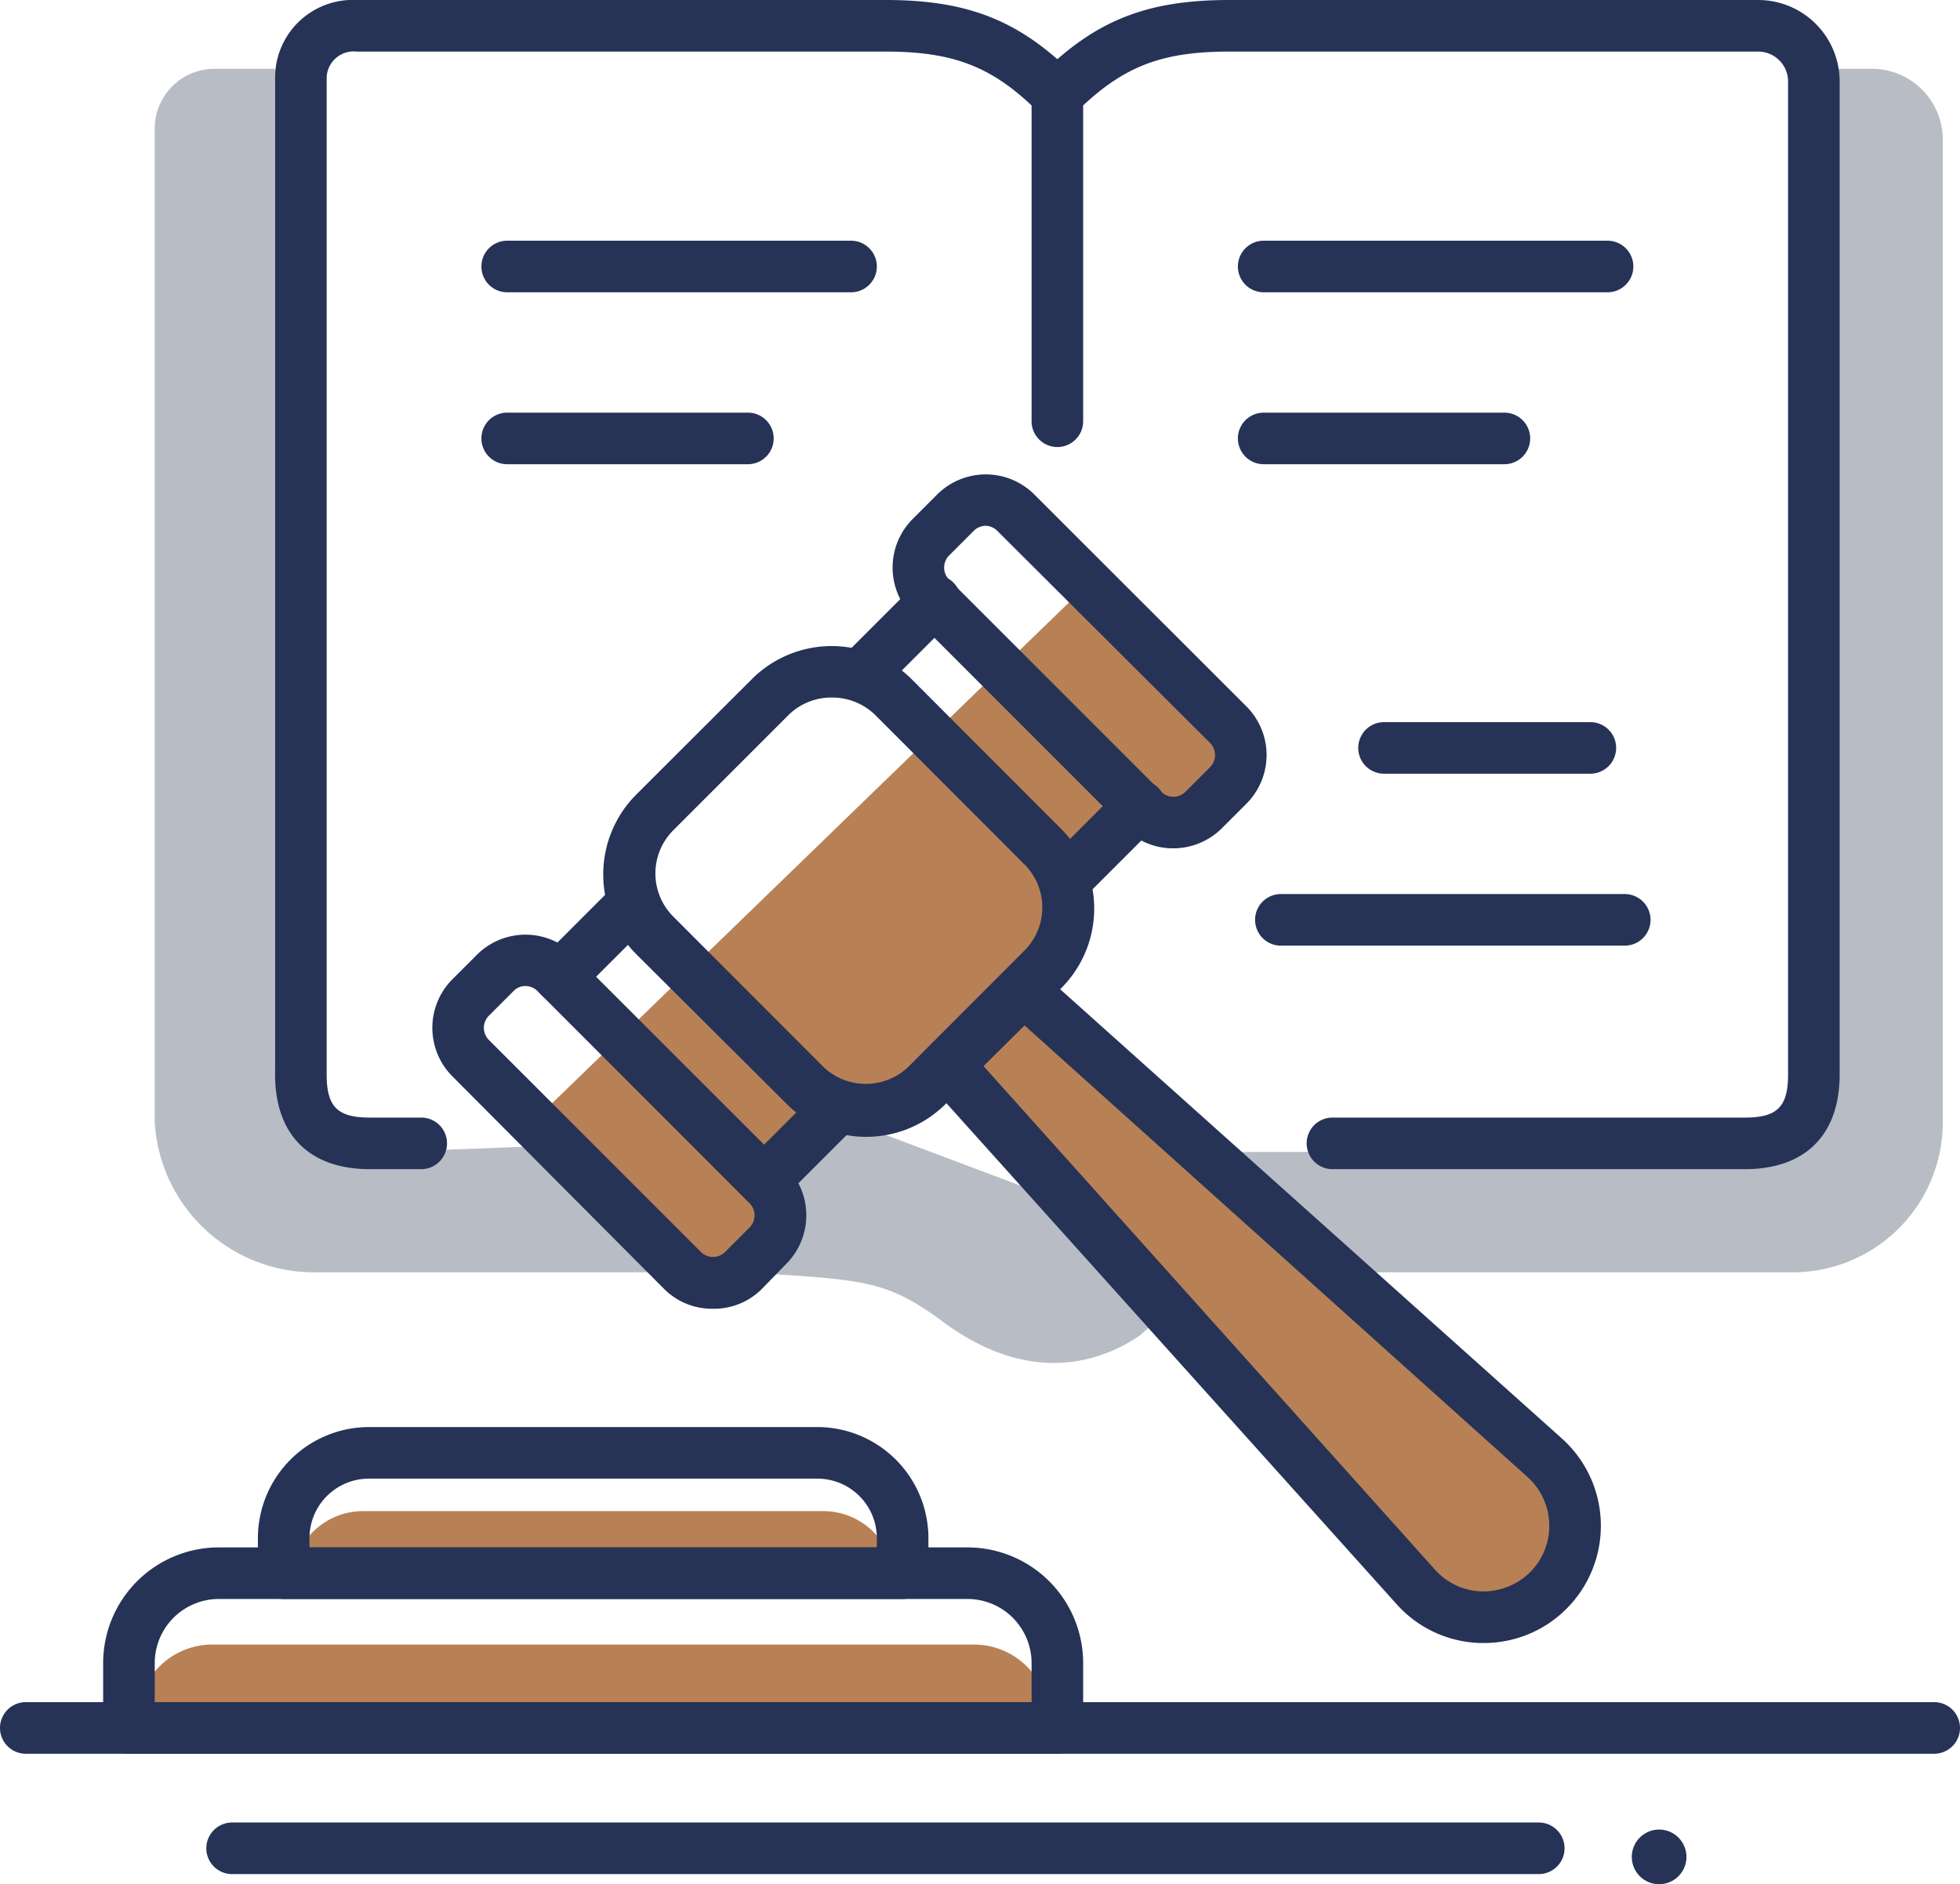
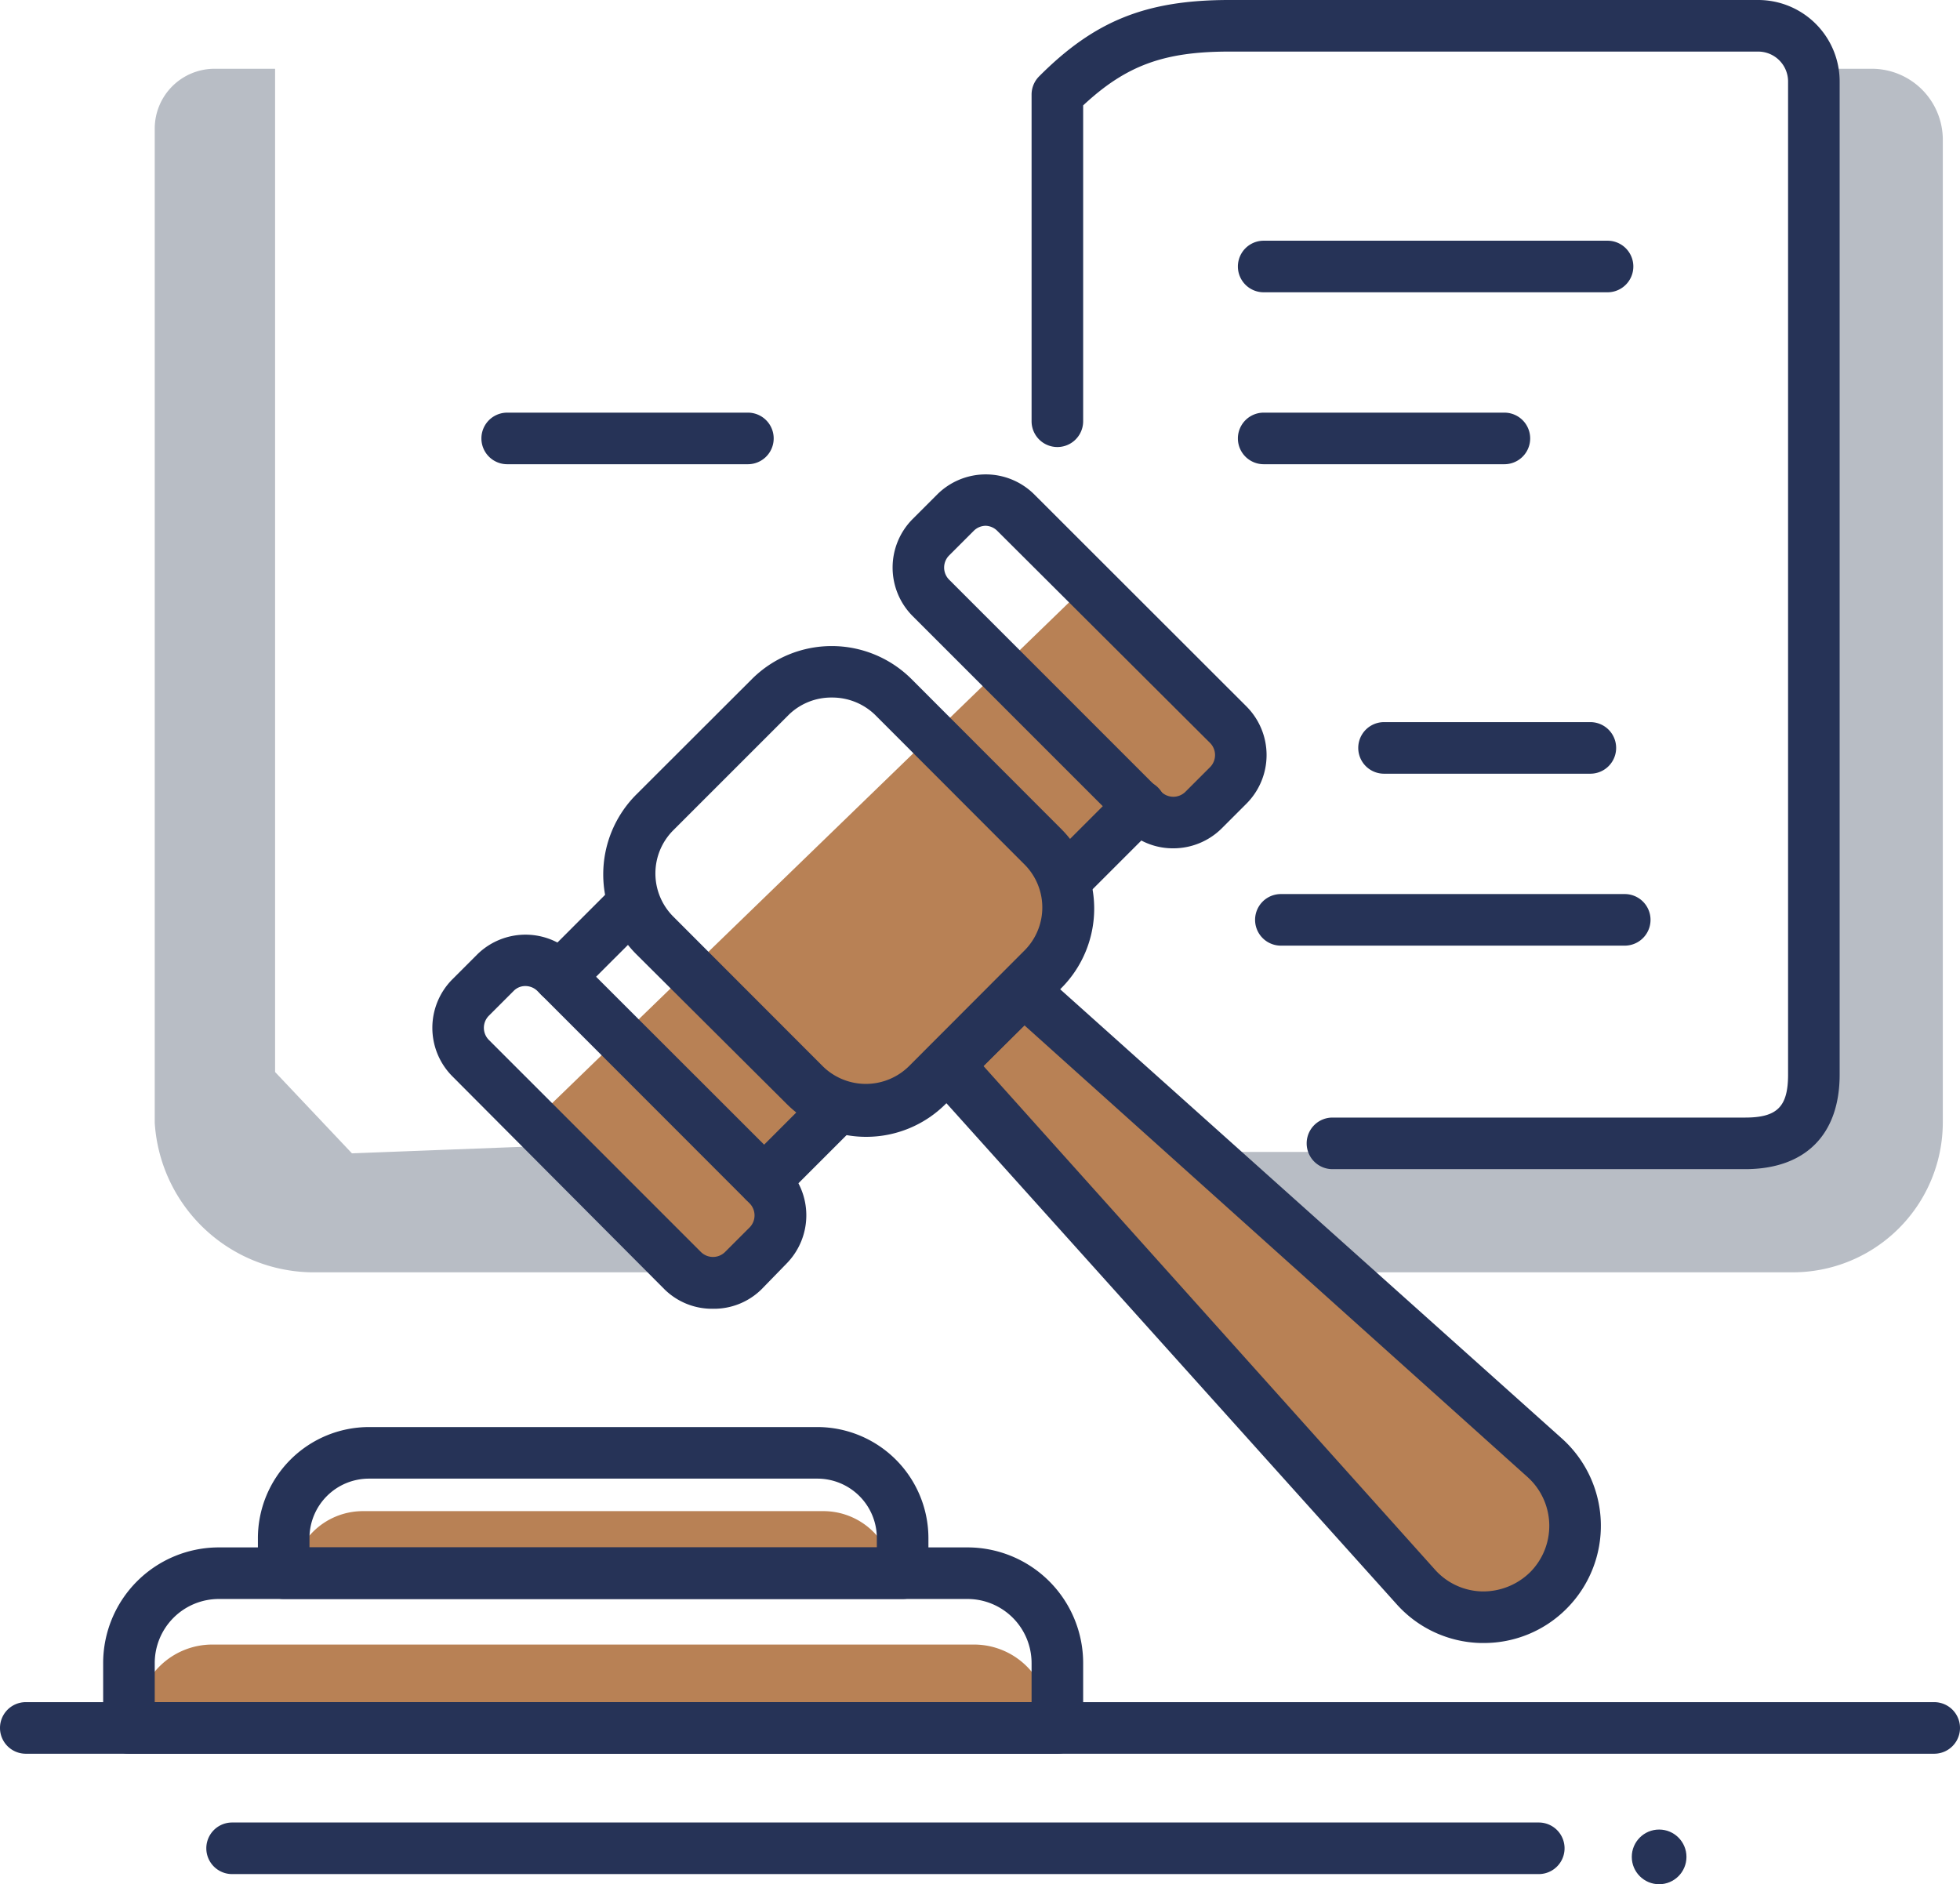
<svg xmlns="http://www.w3.org/2000/svg" viewBox="0 0 114 109.59">
  <defs>
    <style>.cls-1{fill:#2f3f55;opacity:0.34;}.cls-2{fill:#263357;}.cls-3{fill:#b88155;}</style>
  </defs>
  <title>Recurso 5</title>
  <g id="Capa_2" data-name="Capa 2">
    <g id="Capa_1-2" data-name="Capa 1">
      <path class="cls-1" d="M33,66.6l-12.53.48L16,62.35V4H12.48A3.48,3.48,0,0,0,9,7.48V65.3A9.28,9.28,0,0,0,18.11,74h23Z" />
-       <path class="cls-1" d="M61,69.35l-.34.1L51.22,65.9l-4.57.18L44.25,68l1,3L43,74h.43c6.64.46,8,.36,11.34,2.82,4.73,3.55,8.83,2.71,11.56.83a8,8,0,0,1,1.45-1.09Z" />
      <path class="cls-1" d="M108.87,4H106V62.35L102.08,67H69.82l7.93,7h26.52A8.73,8.73,0,0,0,113,65.27V8.13A4.13,4.13,0,0,0,108.87,4Z" />
      <path class="cls-2" d="M101.5,68h-24a1.5,1.5,0,0,1,0-3h24c1.87,0,2.5-.63,2.5-2.5V4.74A1.74,1.74,0,0,0,102.26,3H71.5c-3.8,0-6,.8-8.5,3.13V24.5a1.5,1.5,0,0,1-3,0V5.5a1.5,1.5,0,0,1,.44-1.06C63.67,1.2,66.67,0,71.5,0h30.76A4.74,4.74,0,0,1,107,4.74V62.5C107,66,105,68,101.5,68Z" />
-       <path class="cls-2" d="M24.5,68h-3C18,68,16,66,16,62.5V4.5A4.52,4.52,0,0,1,20.74,0H51.5c4.83,0,7.83,1.2,11.06,4.44a1.5,1.5,0,1,1-2.12,2.12C57.78,3.9,55.52,3,51.5,3H20.74A1.57,1.57,0,0,0,19,4.5v58c0,1.87.63,2.5,2.5,2.5h3a1.5,1.5,0,0,1,0,3Z" />
      <path class="cls-3" d="M56.65,95.65H12.35A4.35,4.35,0,0,0,8,100H61A4.35,4.35,0,0,0,56.65,95.65Z" />
      <path class="cls-3" d="M47.89,87.89H21.11A4.11,4.11,0,0,0,17,92H52A4.11,4.11,0,0,0,47.89,87.89Z" />
      <path class="cls-2" d="M112.5,102H1.5a1.5,1.5,0,0,1,0-3h111a1.5,1.5,0,0,1,0,3Z" />
      <path class="cls-2" d="M61.5,102H7.5A1.5,1.5,0,0,1,6,100.5V96.72A6.73,6.73,0,0,1,12.72,90H56.28A6.73,6.73,0,0,1,63,96.72v3.78A1.5,1.5,0,0,1,61.5,102ZM9,99H60V96.72A3.73,3.73,0,0,0,56.28,93H12.72A3.73,3.73,0,0,0,9,96.72Z" />
      <path class="cls-2" d="M52.5,93h-36A1.5,1.5,0,0,1,15,91.5v-2A6.47,6.47,0,0,1,21.46,83H47.54A6.47,6.47,0,0,1,54,89.45v2A1.5,1.5,0,0,1,52.5,93ZM18,90H51v-.55A3.46,3.46,0,0,0,47.54,86H21.46A3.46,3.46,0,0,0,18,89.45Z" />
      <path class="cls-3" d="M63.25,34l9,9-4,5-2-1-5.18,4.36a3.45,3.45,0,0,1-.14,5l-1.56,1.4L89.62,84.51a5.25,5.25,0,1,1-7.42,7.42L54.35,62.24l-1.66,1.49c-1.33,1.19-2.14,1.48-3.44.27l-5,4,1,3-3,4-11-10Z" />
      <path class="cls-2" d="M50.39,66.12a6.53,6.53,0,0,1-4.63-1.91L37,55.49a6.57,6.57,0,0,1,0-9.27l6.74-6.73a6.57,6.57,0,0,1,9.27,0l8.71,8.72a6.55,6.55,0,0,1,0,9.27L55,64.21A6.53,6.53,0,0,1,50.39,66.12Zm-2-25.55a3.54,3.54,0,0,0-2.51,1l-6.73,6.73a3.55,3.55,0,0,0,0,5l8.71,8.72a3.57,3.57,0,0,0,5,0l6.73-6.74a3.54,3.54,0,0,0,0-5l-8.71-8.72A3.58,3.58,0,0,0,48.41,40.57Z" />
      <path class="cls-2" d="M68.24,49.34a3.93,3.93,0,0,1-2.81-1.16L53.07,35.82a4,4,0,0,1,0-5.62l1.45-1.45a4,4,0,0,1,5.63,0L72.51,41.1h0a4,4,0,0,1,0,5.63l-1.45,1.45A4,4,0,0,1,68.24,49.34ZM57.33,30.58a1,1,0,0,0-.69.29l-1.45,1.45a1,1,0,0,0,0,1.38L67.55,46.06a1,1,0,0,0,1.39,0l1.45-1.45a1,1,0,0,0,0-1.39L58,30.87A1,1,0,0,0,57.33,30.58Z" />
      <path class="cls-2" d="M41.47,76.12A3.94,3.94,0,0,1,38.66,75L26.3,62.59a4,4,0,0,1,0-5.62l1.45-1.45a4,4,0,0,1,5.63,0L45.74,67.87h0a4,4,0,0,1,0,5.63L44.28,75A3.94,3.94,0,0,1,41.47,76.12ZM30.56,57.35a.94.94,0,0,0-.69.29l-1.45,1.45a1,1,0,0,0,0,1.38L40.78,72.83a1,1,0,0,0,1.38,0l1.45-1.45a1,1,0,0,0,0-1.38L31.26,57.64A1,1,0,0,0,30.56,57.35Z" />
      <path class="cls-2" d="M86.3,95.56h-.18a6.77,6.77,0,0,1-4.89-2.26L54,63a1.51,1.51,0,0,1,0-2.07l4.41-4.4a1.49,1.49,0,0,1,2.06-.06L90.85,83.67a6.82,6.82,0,0,1,.27,9.89h0A6.77,6.77,0,0,1,86.3,95.56ZM57.2,62,83.46,91.29a3.79,3.79,0,0,0,2.74,1.27A3.9,3.9,0,0,0,89,91.44h0a3.82,3.82,0,0,0-.15-5.53L59.59,59.64Z" />
      <path class="cls-2" d="M62.29,52.36a1.53,1.53,0,0,1-1.06-.44,1.51,1.51,0,0,1,0-2.12l4-4a1.51,1.51,0,0,1,2.12,0,1.49,1.49,0,0,1,0,2.12l-4,4A1.49,1.49,0,0,1,62.29,52.36Z" />
-       <path class="cls-2" d="M50.39,40.46A1.53,1.53,0,0,1,49.33,40a1.51,1.51,0,0,1,0-2.12l4-4a1.51,1.51,0,0,1,2.12,0,1.49,1.49,0,0,1,0,2.12l-4,4A1.53,1.53,0,0,1,50.39,40.46Z" />
      <path class="cls-2" d="M32.55,58.31a1.5,1.5,0,0,1-1.06-2.56l4-4a1.5,1.5,0,0,1,2.12,2.12l-4,4A1.53,1.53,0,0,1,32.55,58.31Z" />
      <path class="cls-2" d="M44.45,70.21a1.51,1.51,0,0,1-1.07-2.57l4-4a1.5,1.5,0,0,1,2.12,2.12l-4,4A1.53,1.53,0,0,1,44.45,70.21Z" />
      <circle class="cls-2" cx="96.5" cy="108" r="1.59" />
      <path class="cls-2" d="M89.5,109h-76a1.5,1.5,0,0,1,0-3h76a1.5,1.5,0,0,1,0,3Z" />
      <path class="cls-2" d="M93.5,17h-20a1.5,1.5,0,0,1,0-3h20a1.5,1.5,0,0,1,0,3Z" />
      <path class="cls-2" d="M94.5,55h-20a1.5,1.5,0,0,1,0-3h20a1.5,1.5,0,0,1,0,3Z" />
      <path class="cls-2" d="M87.5,27h-14a1.5,1.5,0,0,1,0-3h14a1.5,1.5,0,0,1,0,3Z" />
      <path class="cls-2" d="M92.5,45h-12a1.5,1.5,0,0,1,0-3h12a1.5,1.5,0,0,1,0,3Z" />
-       <path class="cls-2" d="M49.5,17h-20a1.5,1.5,0,0,1,0-3h20a1.5,1.5,0,0,1,0,3Z" />
      <path class="cls-2" d="M43.5,27h-14a1.5,1.5,0,0,1,0-3h14a1.5,1.5,0,0,1,0,3Z" />
    </g>
  </g>
</svg>